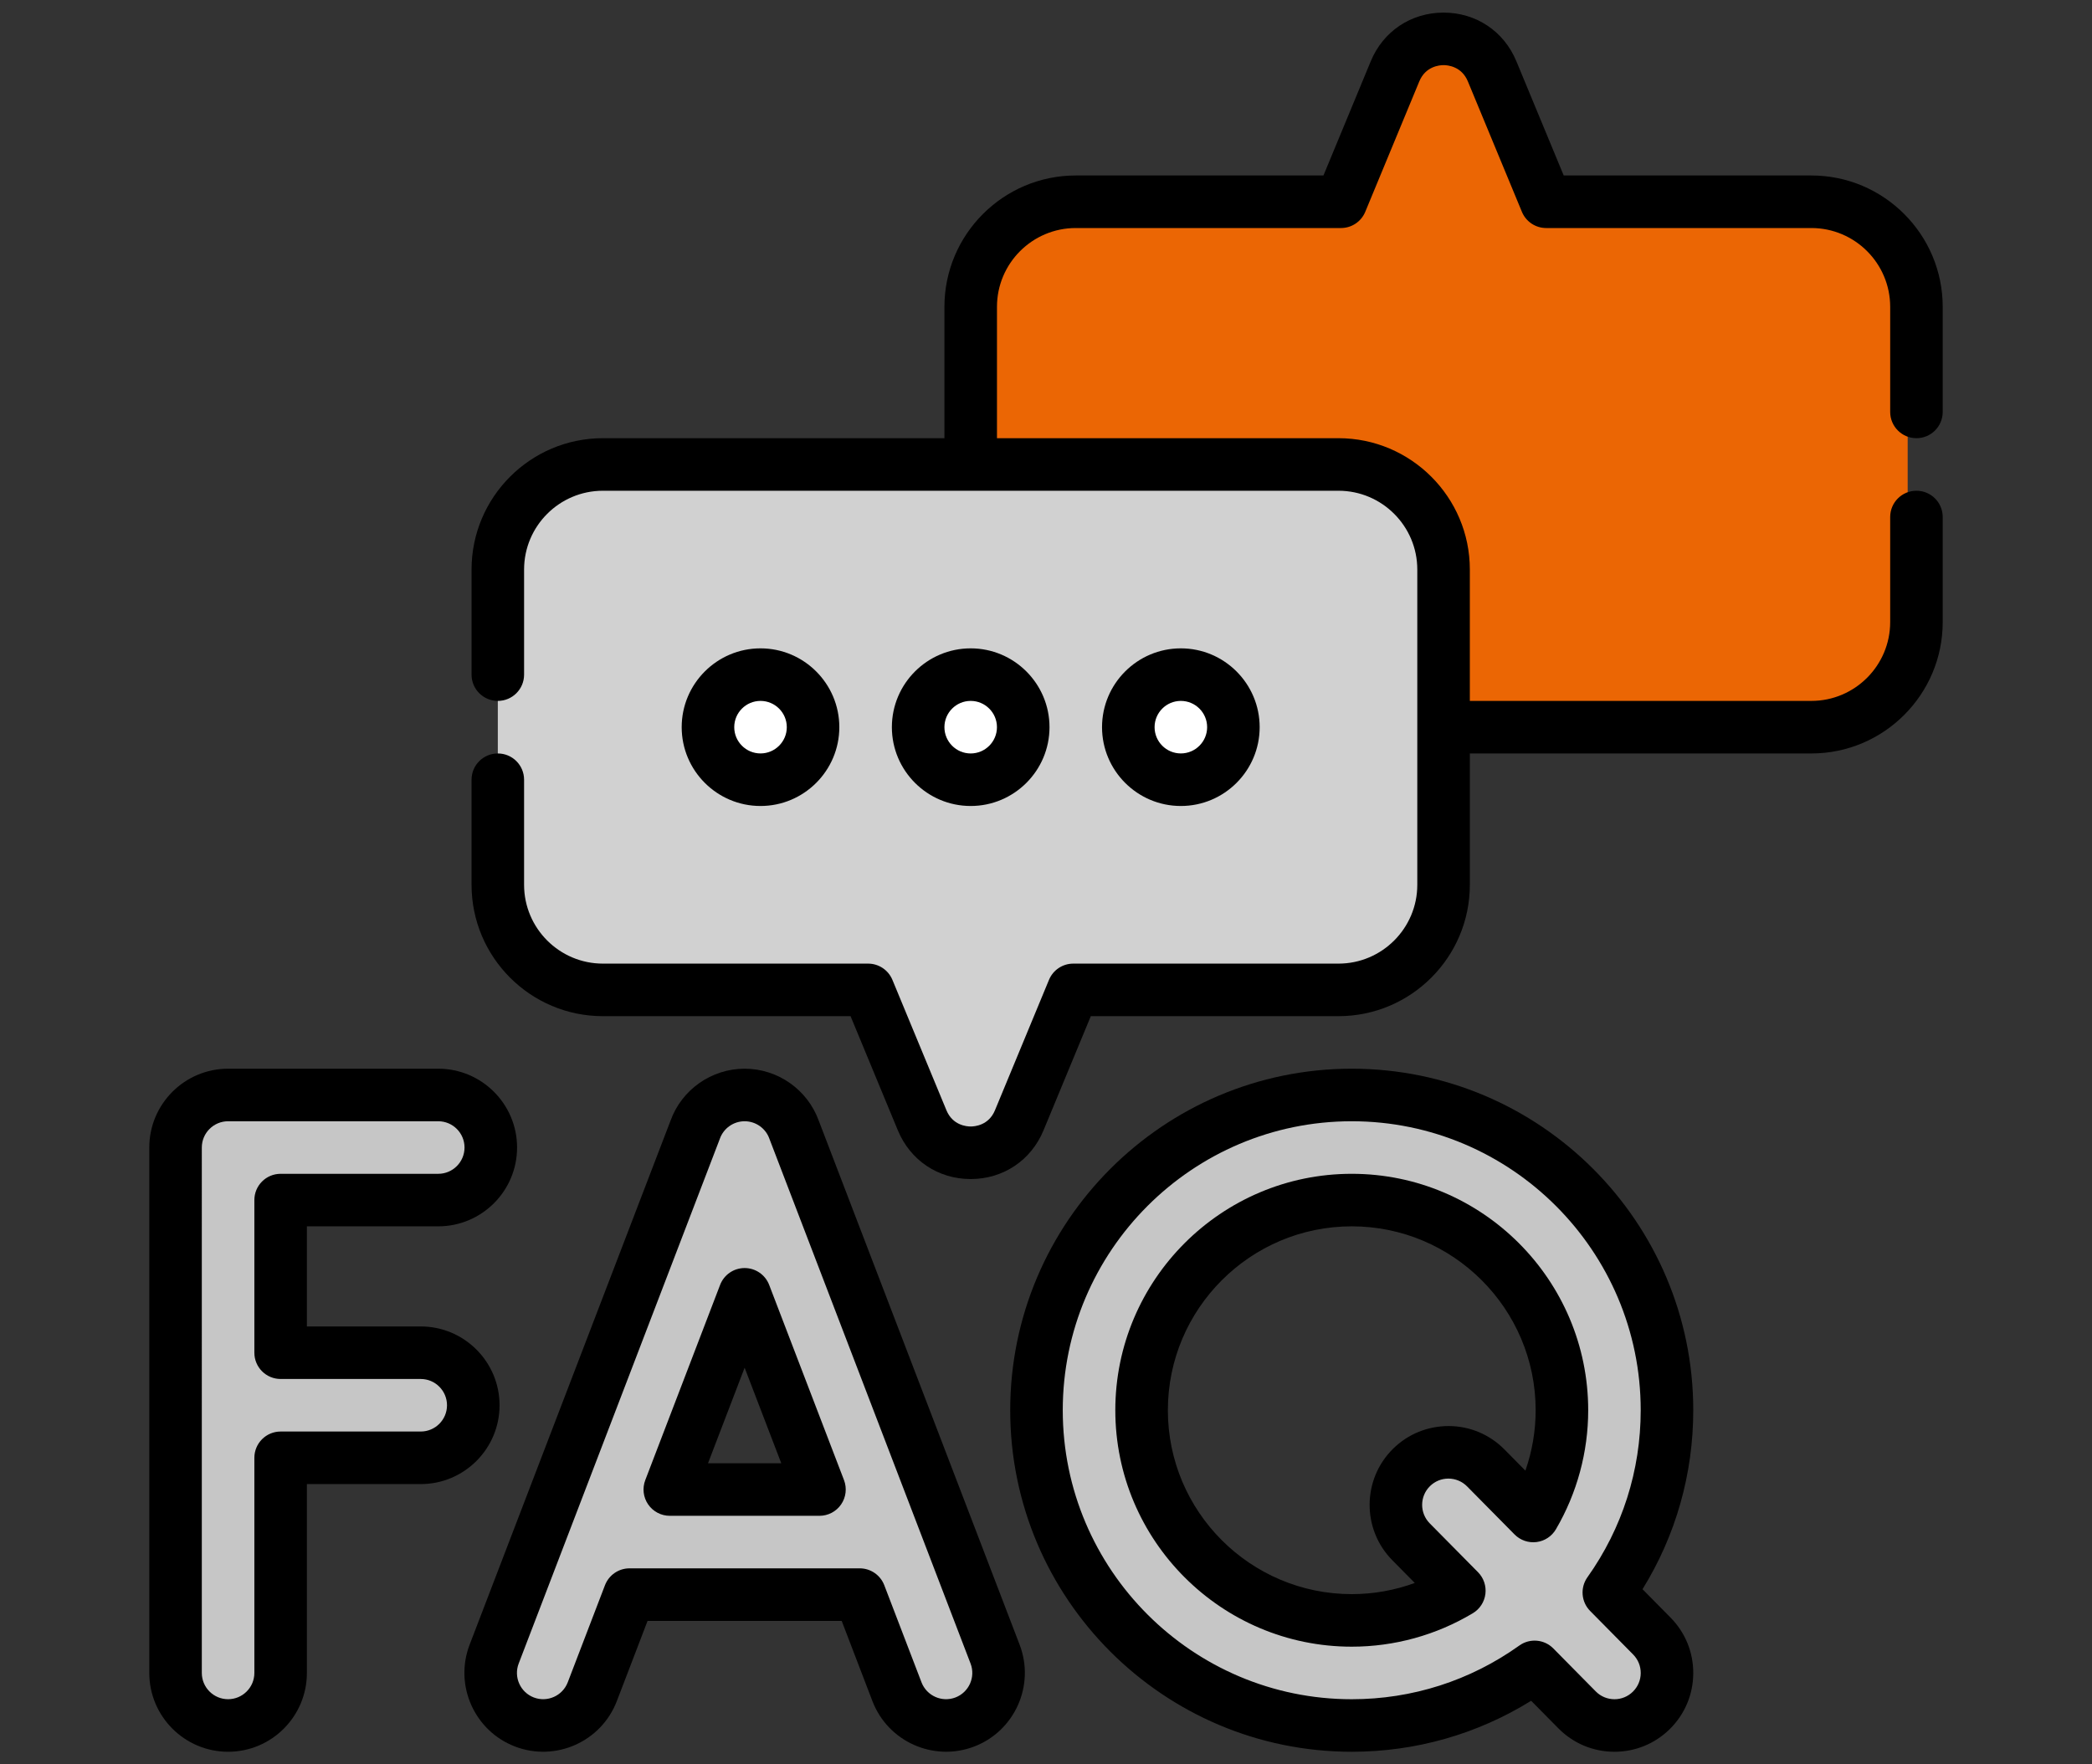
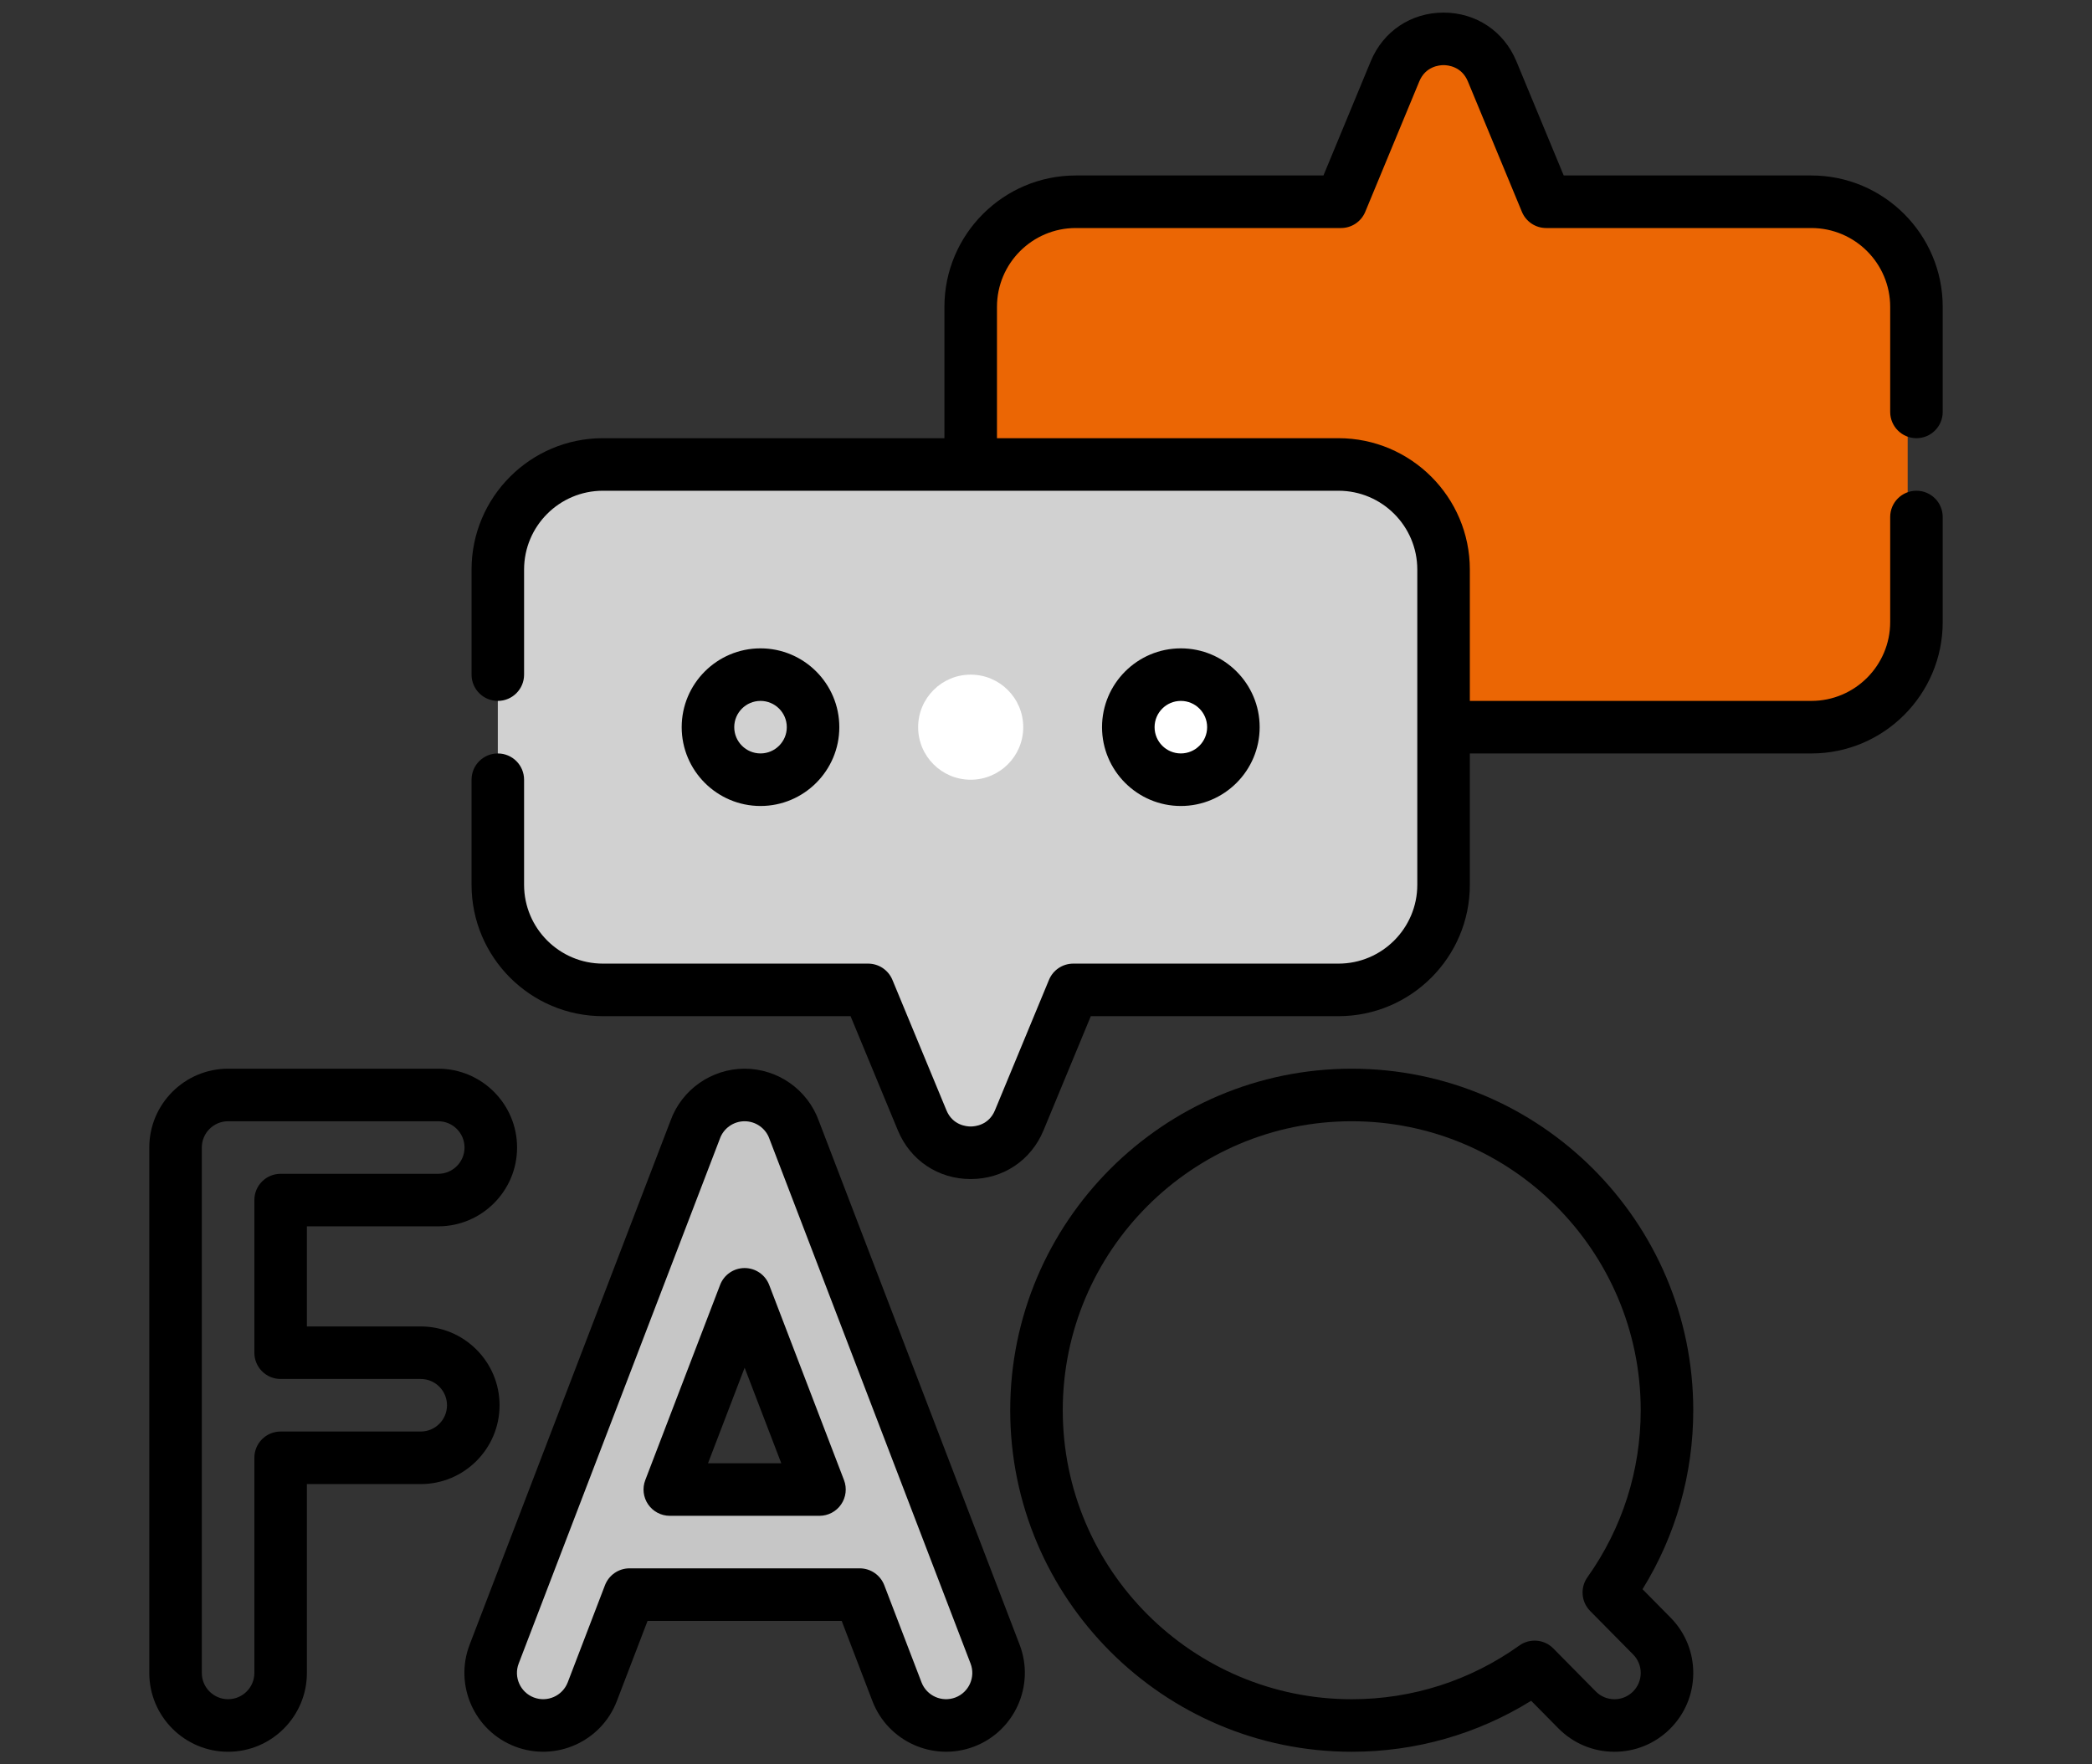
<svg xmlns="http://www.w3.org/2000/svg" version="1.1" id="图层_1" x="0px" y="0px" width="83px" height="70px" viewBox="0 0 83 70" enable-background="new 0 0 83 70" xml:space="preserve">
  <rect x="0" y="0" width="83" height="70" fill="#333333" stroke="none" />
  <g>
    <path fill="#EB6604" d="M75.687,10.454v15.947c0,1.353-1.097,2.45-2.449,2.45H42.681c-2.303,0-4.169-1.867-4.169-4.17V12.174   c0-2.303,1.866-4.169,4.169-4.169h10.522l2.144-5.176c0.711-1.715,3.141-1.715,3.852,0l2.144,5.176h11.895   C74.59,8.005,75.687,9.101,75.687,10.454" />
    <path fill="#D1D1D1" d="M56.37,37.102V20.599c0-1.199-0.972-2.171-2.172-2.171H23.92c-2.303,0-4.169,1.866-4.169,4.169v12.507   c0,2.303,1.866,4.169,4.169,4.169h10.522l2.144,5.176c0.711,1.716,3.141,1.716,3.852,0l2.144-5.176h11.616   C55.398,39.273,56.37,38.301,56.37,37.102" />
    <path fill="#FFFFFF" d="M38.512,26.766c1.151,0,2.085,0.933,2.085,2.085c0,1.151-0.934,2.084-2.085,2.084   c-1.151,0-2.085-0.933-2.085-2.084C36.427,27.699,37.361,26.766,38.512,26.766" />
    <path fill="#FFFFFF" d="M46.85,26.766c1.151,0,2.085,0.933,2.085,2.085c0,1.151-0.934,2.084-2.085,2.084   c-1.151,0-2.085-0.933-2.085-2.084C44.765,27.699,45.699,26.766,46.85,26.766" />
-     <path fill="#FFFFFF" d="M30.174,26.766c1.151,0,2.085,0.933,2.085,2.085c0,1.151-0.934,2.084-2.085,2.084   c-1.151,0-2.085-0.933-2.085-2.084C28.089,27.699,29.023,26.766,30.174,26.766" />
    <path fill="#C6C6C6" d="M39.481,65.626l-7.974-20.799c-0.287-0.807-1.058-1.385-1.964-1.385c-0.905,0-1.676,0.578-1.964,1.385   l-7.973,20.799c-0.412,1.075,0.125,2.28,1.2,2.693c1.075,0.412,2.281-0.126,2.693-1.201l1.477-3.853h9.134l1.477,3.853   c0.413,1.075,1.618,1.613,2.693,1.201C39.355,67.906,39.893,66.701,39.481,65.626 M26.574,59.096l2.969-7.745l2.969,7.745H26.574z" />
-     <path fill="#C6C6C6" d="M17.388,47.612c1.151,0,2.085-0.933,2.085-2.085c0-1.151-0.934-2.084-2.085-2.084H9.05   c-1.152,0-2.085,0.933-2.085,2.084v20.846c0,1.152,0.933,2.085,2.085,2.085c1.151,0,2.084-0.933,2.084-2.085v-8.536h5.559   c1.151,0,2.085-0.933,2.085-2.084s-0.934-2.085-2.085-2.085h-5.559v-6.056H17.388z" />
-     <path fill="#C6C6C6" d="M63.831,63.181c1.452-2.043,2.307-4.539,2.307-7.231c0-6.897-5.611-12.507-12.507-12.507   c-6.897,0-12.508,5.61-12.508,12.507c0,6.897,5.611,12.508,12.508,12.508c2.702,0,5.207-0.862,7.255-2.325l1.685,1.705   c0.809,0.819,2.129,0.827,2.948,0.018c0.819-0.809,0.827-2.129,0.018-2.948L63.831,63.181z M60.832,60.146l-1.884-1.907   c-0.809-0.819-2.129-0.827-2.948-0.018c-0.819,0.809-0.827,2.129-0.018,2.948l1.917,1.941c-1.249,0.747-2.709,1.179-4.268,1.179   c-4.598,0-8.339-3.741-8.339-8.339c0-4.598,3.741-8.338,8.339-8.338c4.597,0,8.338,3.74,8.338,8.338   C61.969,57.479,61.553,58.912,60.832,60.146" />
    <path d="M76.035,17.385c0.576,0,1.042-0.467,1.042-1.042v-4.169c0-2.874-2.338-5.212-5.211-5.212H62.04L60.162,2.43   c-0.493-1.19-1.6-1.93-2.888-1.93c-1.289,0-2.396,0.739-2.889,1.93l-1.877,4.532h-9.827c-2.873,0-5.211,2.338-5.211,5.212v5.211   H23.92c-2.874,0-5.211,2.338-5.211,5.211v4.17c0,0.575,0.466,1.042,1.042,1.042s1.042-0.467,1.042-1.042v-4.17   c0-1.724,1.403-3.126,3.127-3.126h29.184c1.725,0,3.127,1.402,3.127,3.126v12.508c0,1.724-1.402,3.127-3.127,3.127H42.582   c-0.422,0-0.802,0.254-0.963,0.643l-2.144,5.176c-0.247,0.597-0.799,0.643-0.963,0.643c-0.163,0-0.715-0.046-0.962-0.643   l-2.144-5.176c-0.162-0.389-0.542-0.643-0.963-0.643H23.92c-1.724,0-3.127-1.403-3.127-3.127v-4.169   c0-0.576-0.466-1.042-1.042-1.042s-1.042,0.466-1.042,1.042v4.169c0,2.874,2.337,5.212,5.211,5.212h9.826l1.877,4.531   c0.494,1.191,1.6,1.931,2.889,1.931c1.289,0,2.396-0.74,2.889-1.931l1.877-4.531h9.826c2.874,0,5.212-2.338,5.212-5.212v-5.211   h13.55c2.873,0,5.211-2.338,5.211-5.212v-4.169c0-0.576-0.466-1.042-1.042-1.042c-0.576,0-1.042,0.466-1.042,1.042v4.169   c0,1.724-1.403,3.127-3.127,3.127h-13.55v-5.212c0-2.873-2.338-5.211-5.212-5.211H39.555v-5.211c0-1.725,1.402-3.127,3.126-3.127   h10.523c0.422,0,0.802-0.254,0.963-0.644l2.144-5.175c0.247-0.597,0.799-0.644,0.963-0.644c0.163,0,0.715,0.047,0.963,0.644   l2.144,5.175c0.161,0.39,0.541,0.644,0.963,0.644h10.522c1.724,0,3.127,1.402,3.127,3.127v4.169   C74.993,16.918,75.459,17.385,76.035,17.385" />
    <path d="M32.485,44.465c-0.447-1.236-1.627-2.065-2.942-2.065c-1.315,0-2.495,0.829-2.941,2.065l-7.97,20.788   c-0.617,1.61,0.191,3.422,1.801,4.039c1.609,0.617,3.421-0.19,4.039-1.8l1.22-3.184h7.702l1.22,3.184   c0.618,1.61,2.429,2.417,4.039,1.8c1.61-0.617,2.418-2.429,1.801-4.039L32.485,44.465z M37.907,67.346   c-0.536,0.205-1.14-0.064-1.346-0.6l-1.477-3.853c-0.155-0.403-0.542-0.67-0.974-0.67h-9.134c-0.432,0-0.819,0.267-0.974,0.67   l-1.477,3.853c-0.206,0.536-0.81,0.805-1.346,0.6c-0.537-0.206-0.806-0.81-0.6-1.346l7.973-20.799   c0.003-0.008,0.006-0.016,0.009-0.024c0.147-0.414,0.542-0.692,0.982-0.692c0.44,0,0.835,0.278,0.982,0.692   c0.003,0.008,0.006,0.016,0.009,0.024L38.507,66C38.713,66.536,38.444,67.14,37.907,67.346z" />
    <path d="M30.517,50.978c-0.155-0.403-0.542-0.669-0.974-0.669c-0.432,0-0.819,0.266-0.973,0.669l-2.969,7.745   c-0.123,0.321-0.08,0.681,0.114,0.964c0.195,0.283,0.516,0.452,0.859,0.452h5.938c0.344,0,0.665-0.169,0.859-0.452   c0.195-0.283,0.237-0.643,0.115-0.964L30.517,50.978z M28.09,58.054l1.453-3.791l1.454,3.791H28.09z" />
    <path d="M19.82,55.753c0-1.724-1.403-3.127-3.127-3.127h-4.517v-3.972h5.212c1.724,0,3.127-1.403,3.127-3.127   S19.112,42.4,17.388,42.4H9.05c-1.725,0-3.127,1.403-3.127,3.127v20.846c0,1.724,1.402,3.127,3.127,3.127   c1.724,0,3.126-1.403,3.126-3.127V58.88h4.517C18.417,58.88,19.82,57.477,19.82,55.753 M16.693,56.795h-5.559   c-0.576,0-1.042,0.467-1.042,1.042v8.536c0,0.575-0.468,1.042-1.042,1.042c-0.575,0-1.043-0.467-1.043-1.042V45.527   c0-0.575,0.468-1.042,1.043-1.042h8.338c0.575,0,1.042,0.467,1.042,1.042s-0.467,1.043-1.042,1.043h-6.254   c-0.576,0-1.042,0.466-1.042,1.042v6.056c0,0.576,0.466,1.042,1.042,1.042h5.559c0.575,0,1.042,0.468,1.042,1.043   S17.268,56.795,16.693,56.795" />
    <path d="M53.63,42.4c-7.471,0-13.55,6.079-13.55,13.55c0,7.472,6.079,13.55,13.55,13.55c2.537,0,4.98-0.697,7.118-2.023   l1.081,1.094c0.587,0.594,1.37,0.924,2.205,0.929c0.007,0,0.013,0,0.02,0c0.828,0,1.607-0.32,2.197-0.902   c0.594-0.588,0.924-1.371,0.929-2.206c0.005-0.835-0.315-1.622-0.902-2.216l-1.111-1.125c1.32-2.134,2.013-4.571,2.013-7.101   C67.18,48.479,61.102,42.4,53.63,42.4 M63.089,63.914l1.706,1.727c0.195,0.198,0.302,0.46,0.301,0.739   c-0.002,0.278-0.112,0.539-0.31,0.735c-0.197,0.194-0.457,0.301-0.733,0.301c-0.285-0.002-0.546-0.112-0.741-0.31L61.627,65.4   c-0.36-0.364-0.931-0.413-1.347-0.115c-1.951,1.394-4.251,2.131-6.65,2.131c-6.322,0-11.465-5.144-11.465-11.466   c0-6.322,5.143-11.465,11.465-11.465c6.322,0,11.465,5.143,11.465,11.465c0,2.39-0.731,4.682-2.114,6.627   C62.688,62.99,62.733,63.554,63.089,63.914" />
-     <path d="M53.631,46.57c-5.173,0-9.381,4.208-9.381,9.38c0,5.173,4.208,9.381,9.381,9.381c1.692,0,3.353-0.459,4.803-1.327   c0.275-0.164,0.459-0.446,0.499-0.763c0.04-0.318-0.067-0.636-0.292-0.864l-1.917-1.94c-0.404-0.409-0.4-1.07,0.009-1.474   c0.196-0.194,0.456-0.301,0.732-0.301c0.285,0.002,0.546,0.112,0.742,0.31l1.884,1.907c0.227,0.23,0.55,0.341,0.871,0.301   c0.322-0.04,0.606-0.228,0.77-0.508c0.837-1.431,1.28-3.064,1.28-4.722C63.011,50.778,58.803,46.57,53.631,46.57 M60.52,58.347   l-0.83-0.84c-0.587-0.594-1.371-0.925-2.206-0.93c-0.839,0-1.622,0.316-2.216,0.903c-1.227,1.212-1.239,3.195-0.027,4.422   l0.89,0.901c-0.797,0.292-1.644,0.443-2.5,0.443c-4.023,0-7.296-3.273-7.296-7.296c0-4.023,3.273-7.296,7.296-7.296   c4.023,0,7.296,3.273,7.296,7.296C60.927,56.769,60.788,57.579,60.52,58.347" />
-     <path d="M38.512,31.977c1.724,0,3.127-1.403,3.127-3.127s-1.403-3.127-3.127-3.127c-1.724,0-3.127,1.403-3.127,3.127   S36.788,31.977,38.512,31.977 M38.512,27.808c0.575,0,1.042,0.468,1.042,1.042c0,0.575-0.467,1.043-1.042,1.043   c-0.575,0-1.042-0.468-1.042-1.043C37.47,28.276,37.937,27.808,38.512,27.808" />
    <path d="M49.977,28.85c0-1.724-1.403-3.127-3.127-3.127s-3.127,1.403-3.127,3.127c0,1.724,1.403,3.127,3.127,3.127   S49.977,30.574,49.977,28.85 M45.808,28.85c0-0.575,0.467-1.042,1.042-1.042c0.575,0,1.043,0.467,1.043,1.042   c0,0.575-0.468,1.042-1.043,1.042C46.275,29.892,45.808,29.425,45.808,28.85" />
    <path d="M33.3,28.85c0-1.724-1.403-3.127-3.127-3.127s-3.127,1.403-3.127,3.127c0,1.724,1.403,3.127,3.127,3.127   S33.3,30.574,33.3,28.85 M29.131,28.85c0-0.575,0.468-1.042,1.042-1.042c0.575,0,1.043,0.467,1.043,1.042   c0,0.575-0.468,1.042-1.043,1.042C29.599,29.892,29.131,29.425,29.131,28.85" />
  </g>
</svg>